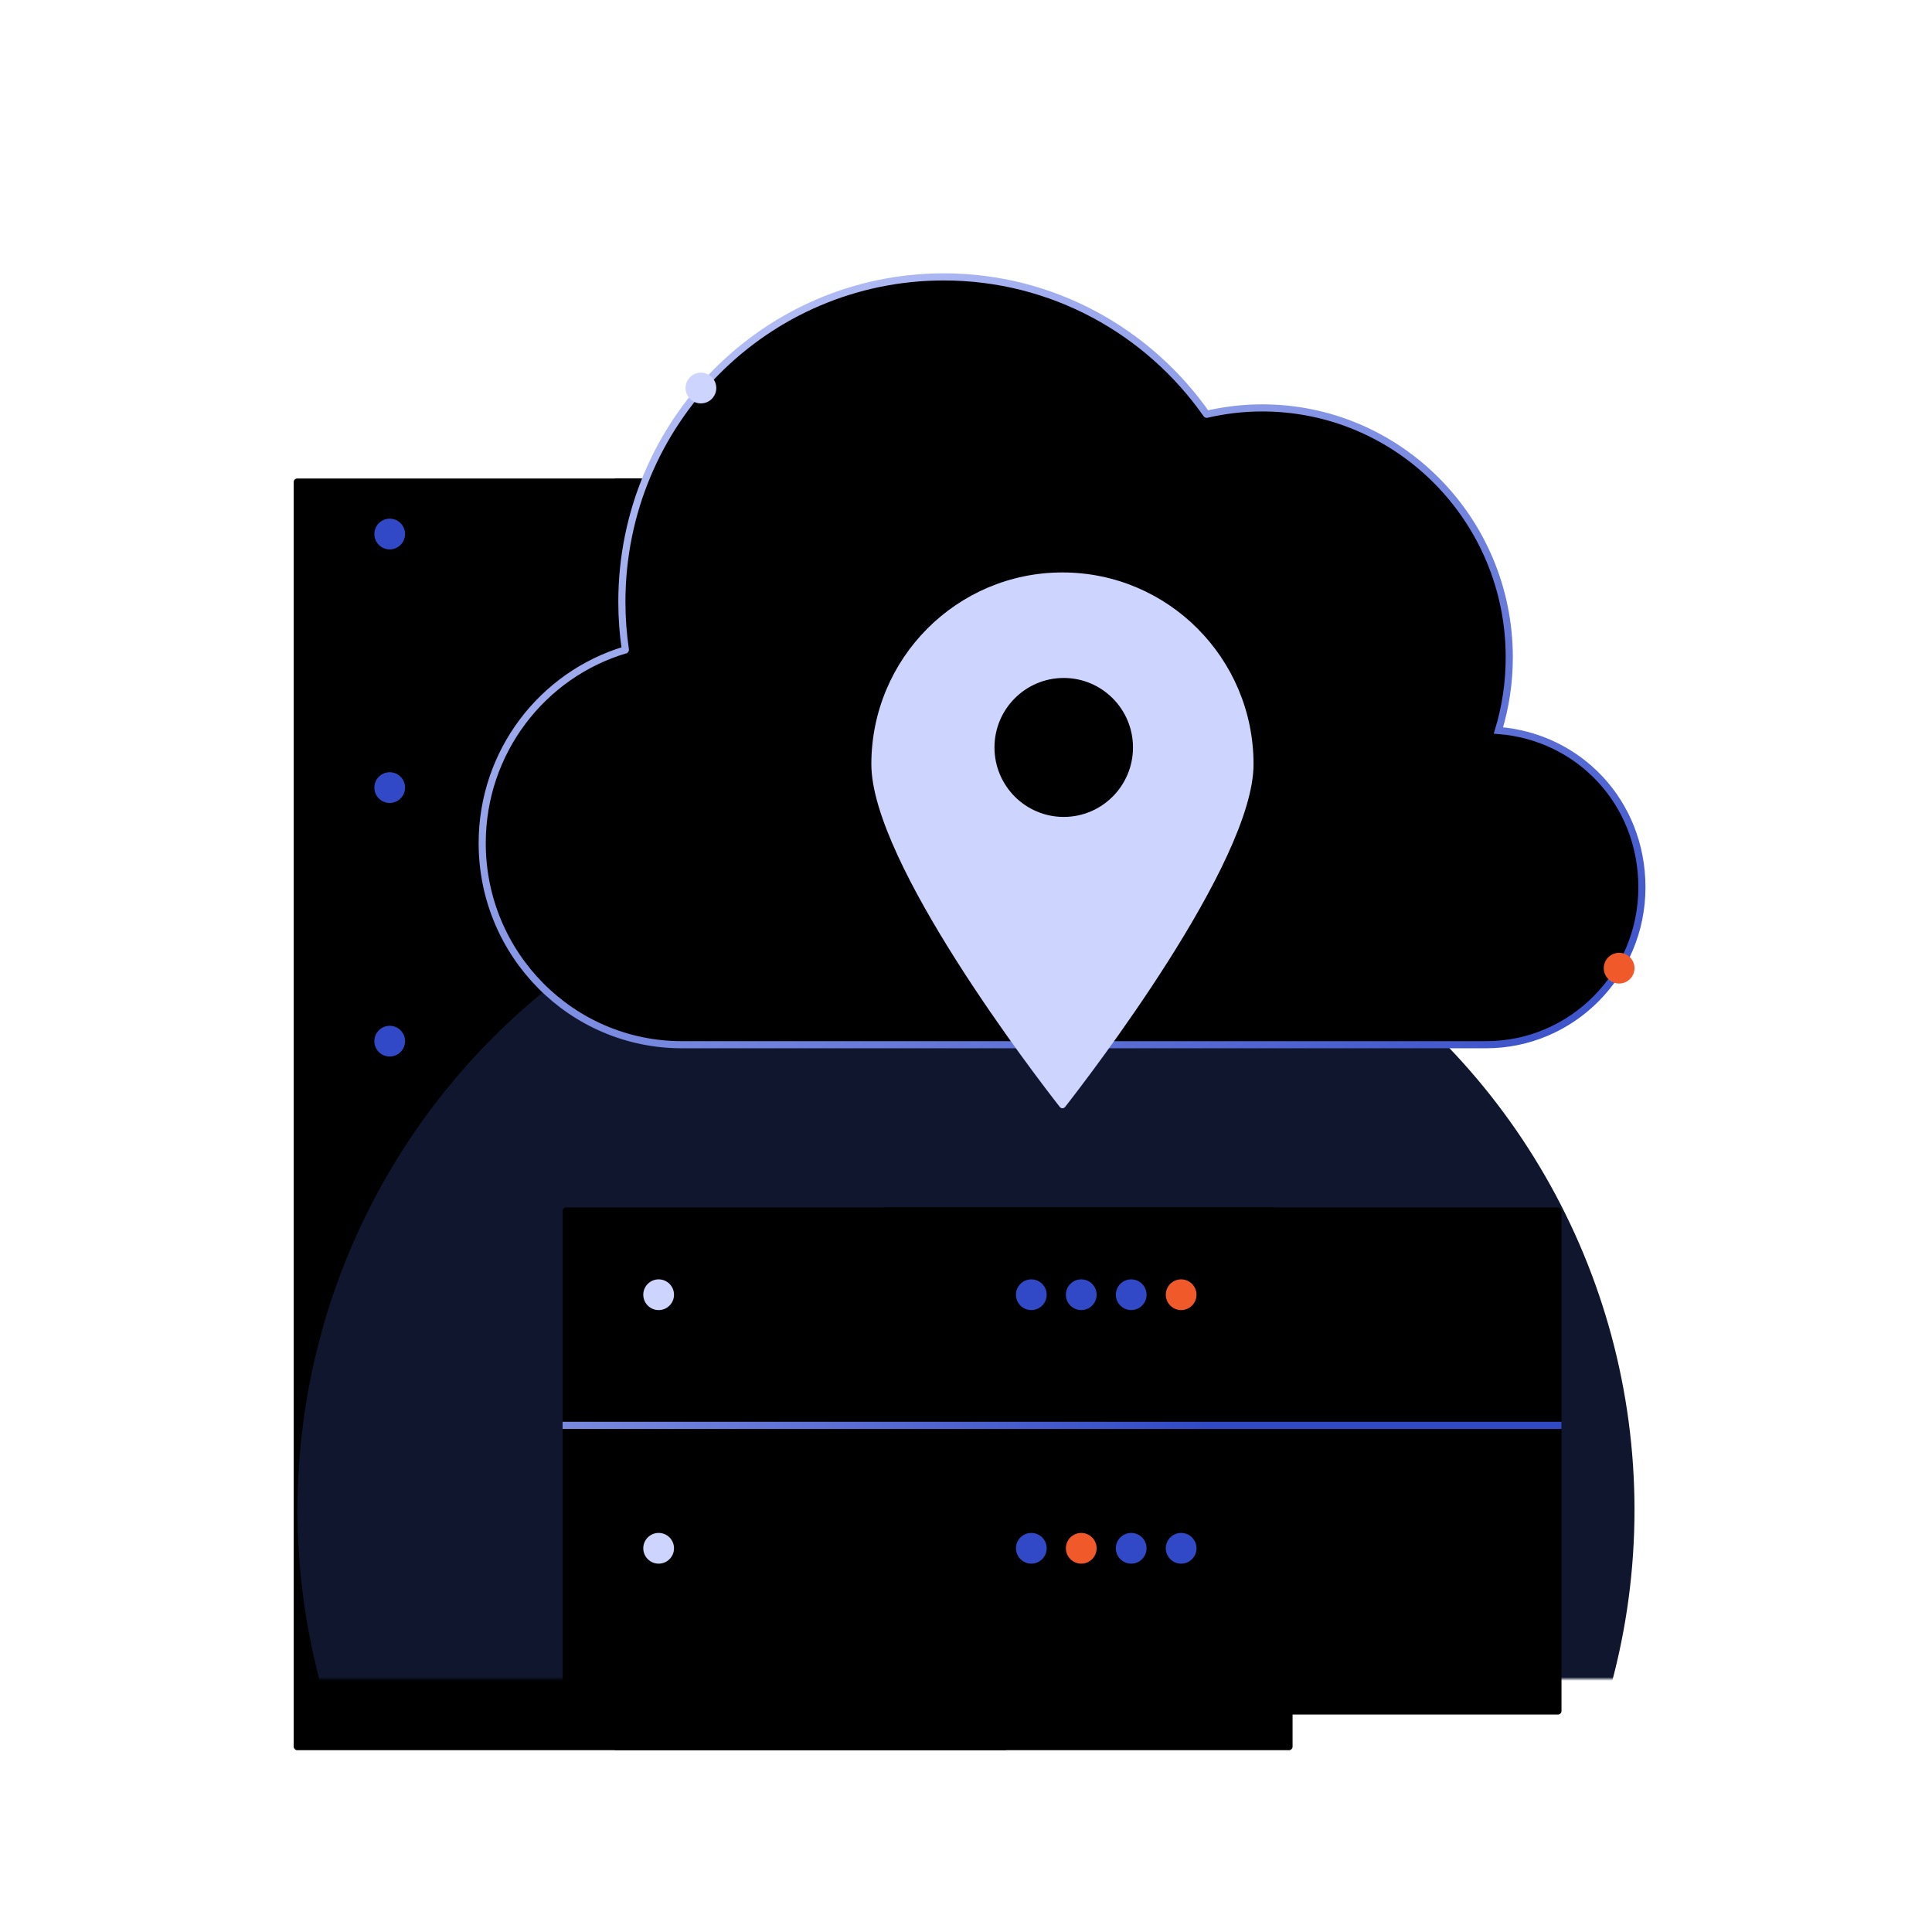
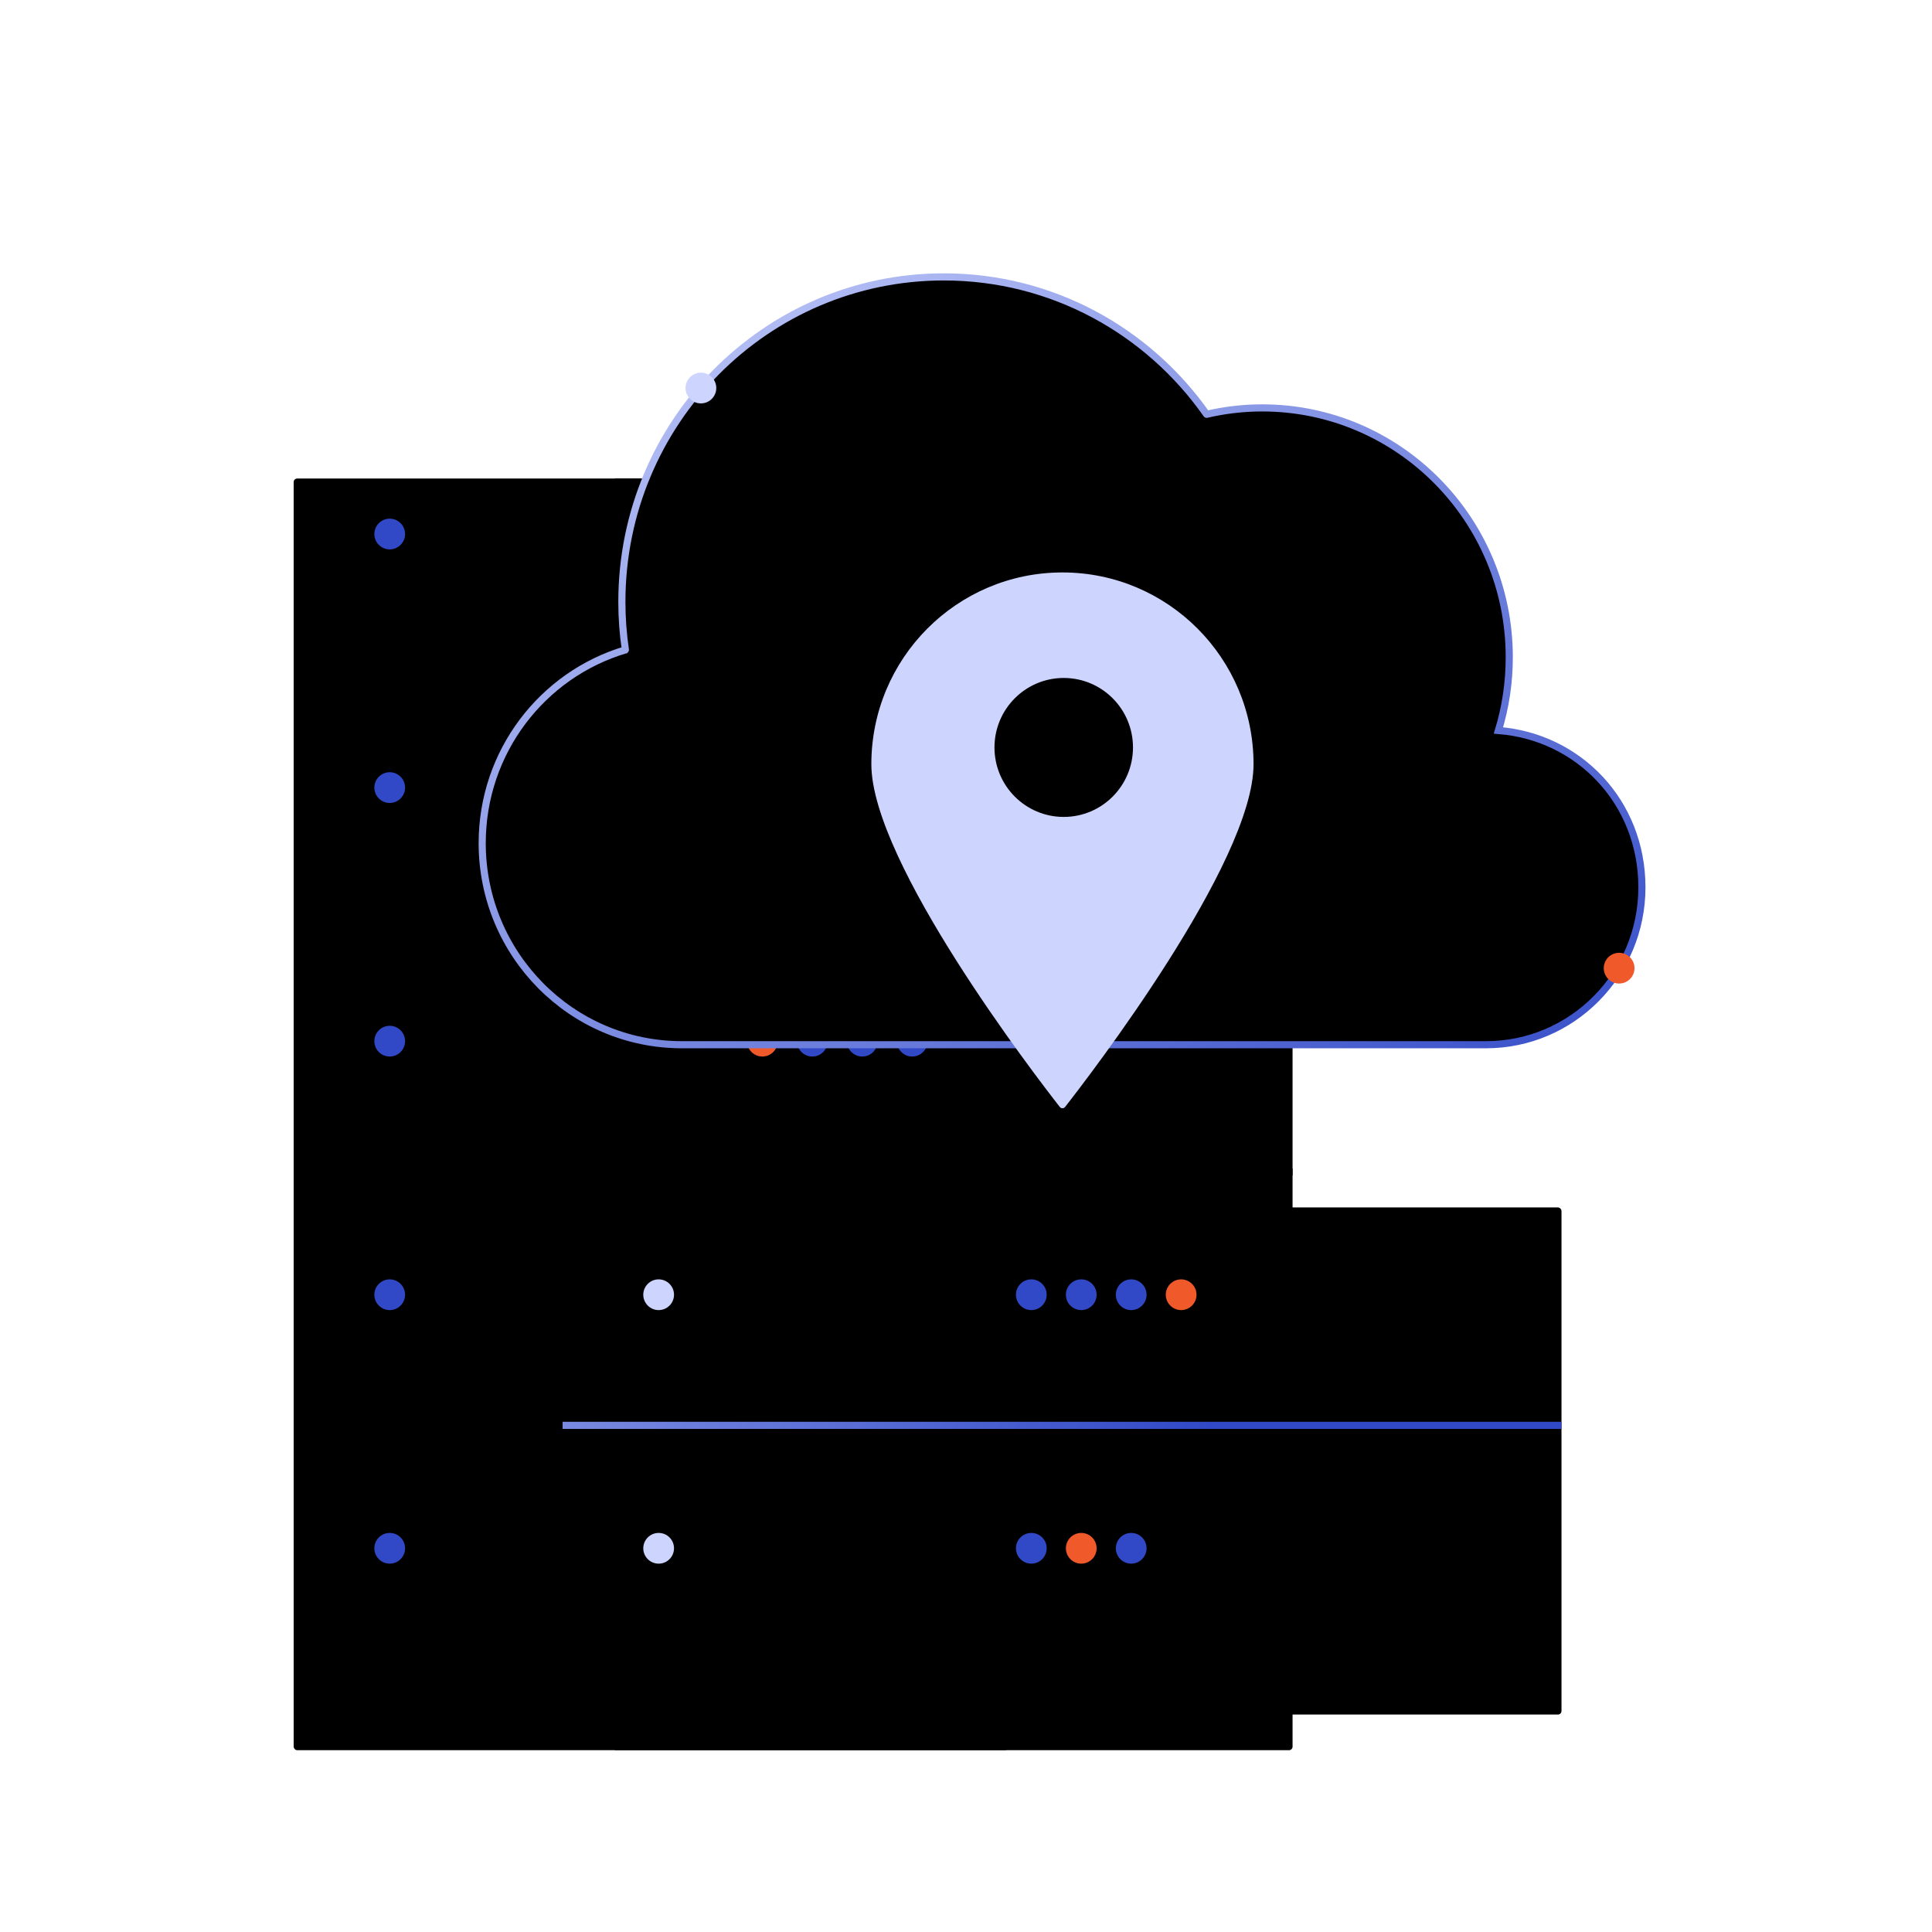
<svg xmlns="http://www.w3.org/2000/svg" width="542" height="542" viewBox="0 0 542 542" fill="none">
  <g clip-path="url(#clip0_10570_33312)">
    <g filter="url(#filter0_i_10570_33312)">
      <rect x="171.842" y="114.247" width="190.771" height="356.753" rx="1" fill="black" />
    </g>
    <g filter="url(#filter1_i_10570_33312)">
      <rect x="82.384" y="114.247" width="200.471" height="356.753" rx="1" fill="black" />
    </g>
    <path d="M82.384 185.382H362.613M82.384 256.474H362.613M82.384 328.772H362.613M82.384 399.865H362.613" stroke="black" stroke-width="2" />
    <path d="M213.876 154.126C216.257 154.126 218.187 152.196 218.187 149.815C218.187 147.434 216.257 145.503 213.876 145.503C211.495 145.503 209.565 147.434 209.565 149.815C209.565 152.196 211.495 154.126 213.876 154.126Z" fill="#3149C6" />
    <path d="M227.888 154.126C230.269 154.126 232.199 152.196 232.199 149.815C232.199 147.434 230.269 145.503 227.888 145.503C225.507 145.503 223.577 147.434 223.577 149.815C223.577 152.196 225.507 154.126 227.888 154.126Z" fill="#F05929" />
    <path d="M241.899 154.126C244.28 154.126 246.21 152.196 246.21 149.815C246.21 147.434 244.28 145.503 241.899 145.503C239.518 145.503 237.588 147.434 237.588 149.815C237.588 152.196 239.518 154.126 241.899 154.126Z" fill="#3149C6" />
    <path d="M255.911 154.126C258.292 154.126 260.222 152.196 260.222 149.815C260.222 147.434 258.292 145.503 255.911 145.503C253.53 145.503 251.599 147.434 251.599 149.815C251.599 152.196 253.53 154.126 255.911 154.126Z" fill="#3149C6" />
    <path d="M213.876 225.261C216.257 225.261 218.187 223.331 218.187 220.95C218.187 218.569 216.257 216.639 213.876 216.639C211.495 216.639 209.565 218.569 209.565 220.95C209.565 223.331 211.495 225.261 213.876 225.261Z" fill="#3149C6" />
    <path d="M227.888 225.261C230.269 225.261 232.199 223.331 232.199 220.95C232.199 218.569 230.269 216.639 227.888 216.639C225.507 216.639 223.576 218.569 223.576 220.95C223.576 223.331 225.507 225.261 227.888 225.261Z" fill="#3149C6" />
    <path d="M241.899 225.261C244.28 225.261 246.21 223.331 246.21 220.95C246.21 218.569 244.28 216.639 241.899 216.639C239.518 216.639 237.588 218.569 237.588 220.95C237.588 223.331 239.518 225.261 241.899 225.261Z" fill="#F05929" />
    <path d="M255.911 225.261C258.292 225.261 260.222 223.331 260.222 220.95C260.222 218.569 258.292 216.639 255.911 216.639C253.53 216.639 251.599 218.569 251.599 220.95C251.599 223.331 253.53 225.261 255.911 225.261Z" fill="#3149C6" />
    <path d="M213.876 296.396C216.257 296.396 218.187 294.466 218.187 292.085C218.187 289.704 216.257 287.773 213.876 287.773C211.495 287.773 209.565 289.704 209.565 292.085C209.565 294.466 211.495 296.396 213.876 296.396Z" fill="#F05929" />
    <path d="M227.888 296.396C230.269 296.396 232.199 294.466 232.199 292.085C232.199 289.704 230.269 287.773 227.888 287.773C225.507 287.773 223.576 289.704 223.576 292.085C223.576 294.466 225.507 296.396 227.888 296.396Z" fill="#3149C6" />
    <path d="M241.899 296.396C244.28 296.396 246.21 294.466 246.21 292.085C246.21 289.704 244.28 287.773 241.899 287.773C239.518 287.773 237.588 289.704 237.588 292.085C237.588 294.466 239.518 296.396 241.899 296.396Z" fill="#3149C6" />
    <path d="M255.911 296.396C258.292 296.396 260.222 294.466 260.222 292.085C260.222 289.704 258.292 287.773 255.911 287.773C253.53 287.773 251.599 289.704 251.599 292.085C251.599 294.466 253.53 296.396 255.911 296.396Z" fill="#3149C6" />
    <path d="M213.876 367.531C216.257 367.531 218.187 365.6 218.187 363.219C218.187 360.838 216.257 358.908 213.876 358.908C211.495 358.908 209.565 360.838 209.565 363.219C209.565 365.6 211.495 367.531 213.876 367.531Z" fill="#3149C6" />
    <path d="M227.888 367.531C230.269 367.531 232.199 365.6 232.199 363.219C232.199 360.838 230.269 358.908 227.888 358.908C225.507 358.908 223.576 360.838 223.576 363.219C223.576 365.6 225.507 367.531 227.888 367.531Z" fill="#3149C6" />
    <path d="M241.899 367.531C244.28 367.531 246.21 365.6 246.21 363.219C246.21 360.838 244.28 358.908 241.899 358.908C239.518 358.908 237.588 360.838 237.588 363.219C237.588 365.6 239.518 367.531 241.899 367.531Z" fill="#3149C6" />
    <path d="M255.911 367.531C258.292 367.531 260.222 365.6 260.222 363.219C260.222 360.838 258.292 358.908 255.911 358.908C253.53 358.908 251.599 360.838 251.599 363.219C251.599 365.6 253.53 367.531 255.911 367.531Z" fill="#F05929" />
    <path d="M213.876 438.666C216.257 438.666 218.187 436.736 218.187 434.355C218.187 431.974 216.257 430.043 213.876 430.043C211.495 430.043 209.565 431.974 209.565 434.355C209.565 436.736 211.495 438.666 213.876 438.666Z" fill="#3149C6" />
    <path d="M227.888 438.666C230.269 438.666 232.199 436.736 232.199 434.355C232.199 431.974 230.269 430.043 227.888 430.043C225.507 430.043 223.576 431.974 223.576 434.355C223.576 436.736 225.507 438.666 227.888 438.666Z" fill="#F05929" />
    <path d="M241.899 438.666C244.28 438.666 246.21 436.736 246.21 434.355C246.21 431.974 244.28 430.043 241.899 430.043C239.518 430.043 237.588 431.974 237.588 434.355C237.588 436.736 239.518 438.666 241.899 438.666Z" fill="#3149C6" />
    <path d="M255.911 438.666C258.292 438.666 260.222 436.736 260.222 434.355C260.222 431.974 258.292 430.043 255.911 430.043C253.53 430.043 251.599 431.974 251.599 434.355C251.599 436.736 253.53 438.666 255.911 438.666Z" fill="#3149C6" />
    <path d="M109.329 154.126C111.71 154.126 113.641 152.196 113.641 149.815C113.641 147.434 111.71 145.503 109.329 145.503C106.948 145.503 105.018 147.434 105.018 149.815C105.018 152.196 106.948 154.126 109.329 154.126Z" fill="#3149C6" />
    <path d="M109.329 225.261C111.71 225.261 113.641 223.331 113.641 220.95C113.641 218.569 111.71 216.639 109.329 216.639C106.948 216.639 105.018 218.569 105.018 220.95C105.018 223.331 106.948 225.261 109.329 225.261Z" fill="#3149C6" />
    <path d="M109.329 296.396C111.71 296.396 113.641 294.466 113.641 292.085C113.641 289.704 111.71 287.773 109.329 287.773C106.948 287.773 105.018 289.704 105.018 292.085C105.018 294.466 106.948 296.396 109.329 296.396Z" fill="#3149C6" />
    <path d="M109.329 367.531C111.71 367.531 113.641 365.6 113.641 363.219C113.641 360.838 111.71 358.908 109.329 358.908C106.948 358.908 105.018 360.838 105.018 363.219C105.018 365.6 106.948 367.531 109.329 367.531Z" fill="#3149C6" />
    <path d="M109.329 438.666C111.71 438.666 113.641 436.736 113.641 434.355C113.641 431.974 111.71 430.043 109.329 430.043C106.948 430.043 105.018 431.974 105.018 434.355C105.018 436.736 106.948 438.666 109.329 438.666Z" fill="#3149C6" />
    <mask id="mask0_10570_33312" style="mask-type:alpha" maskUnits="userSpaceOnUse" x="-22" y="0" width="586" height="471">
-       <rect x="-21.085" width="584.169" height="471" fill="#D9D9D9" />
-     </mask>
+       </mask>
    <g mask="url(#mask0_10570_33312)">
      <g filter="url(#filter2_f_10570_33312)">
        <circle cx="271" cy="423.577" r="187.538" fill="#0F162E" />
      </g>
    </g>
    <path d="M420.365 204.926C422.339 198.434 423.406 191.545 423.406 184.403C423.406 145.772 392.388 114.431 354.09 114.431C348.73 114.431 343.528 115.062 338.514 116.224C338.511 116.224 338.508 116.224 338.504 116.223C338.501 116.221 338.499 116.22 338.497 116.217C322.148 92.918 295.238 77.68 264.774 77.68C214.888 77.68 174.458 118.512 174.458 168.853C174.458 173.421 174.797 177.909 175.445 182.299C175.446 182.301 175.445 182.302 175.445 182.303C175.445 182.304 175.444 182.307 175.442 182.31C175.44 182.313 175.438 182.315 175.436 182.317C175.435 182.317 175.434 182.318 175.433 182.318C175.432 182.319 175.43 182.32 175.427 182.321C152.216 189.229 135.275 210.882 135.275 236.545C135.275 267.757 160.348 293.085 191.287 293.085H416.876C441.039 293.085 460.616 273.307 460.616 248.935C460.616 225.025 442.895 206.689 420.365 204.926Z" fill="black" stroke="url(#paint0_linear_10570_33312)" stroke-width="2" />
    <path d="M196.632 113.169C199.013 113.169 200.943 111.239 200.943 108.858C200.943 106.477 199.013 104.547 196.632 104.547C194.251 104.547 192.32 106.477 192.32 108.858C192.32 111.239 194.251 113.169 196.632 113.169Z" fill="#CDD5FF" />
    <path d="M454.227 275.918C456.608 275.918 458.538 273.988 458.538 271.607C458.538 269.226 456.608 267.295 454.227 267.295C451.846 267.295 449.915 269.226 449.915 271.607C449.915 273.988 451.846 275.918 454.227 275.918Z" fill="#F05929" />
    <g filter="url(#filter3_i_10570_33312)">
      <rect x="247.288" y="328.73" width="190.771" height="142.27" rx="1" fill="black" />
    </g>
    <g filter="url(#filter4_i_10570_33312)">
      <rect x="157.831" y="328.73" width="200.471" height="142.27" rx="1" fill="black" />
    </g>
    <path d="M157.831 399.865H438.06" stroke="url(#paint1_linear_10570_33312)" stroke-width="2" />
    <path d="M289.323 367.531C291.704 367.531 293.634 365.601 293.634 363.22C293.634 360.839 291.704 358.909 289.323 358.909C286.942 358.909 285.011 360.839 285.011 363.22C285.011 365.601 286.942 367.531 289.323 367.531Z" fill="#3149C6" />
    <path d="M303.334 367.531C305.715 367.531 307.645 365.601 307.645 363.22C307.645 360.839 305.715 358.909 303.334 358.909C300.953 358.909 299.023 360.839 299.023 363.22C299.023 365.601 300.953 367.531 303.334 367.531Z" fill="#3149C6" />
    <path d="M317.345 367.531C319.726 367.531 321.657 365.601 321.657 363.22C321.657 360.839 319.726 358.909 317.345 358.909C314.964 358.909 313.034 360.839 313.034 363.22C313.034 365.601 314.964 367.531 317.345 367.531Z" fill="#3149C6" />
    <path d="M331.357 367.531C333.738 367.531 335.668 365.601 335.668 363.22C335.668 360.839 333.738 358.909 331.357 358.909C328.976 358.909 327.046 360.839 327.046 363.22C327.046 365.601 328.976 367.531 331.357 367.531Z" fill="#F05929" />
    <path d="M289.323 438.666C291.704 438.666 293.634 436.736 293.634 434.355C293.634 431.974 291.704 430.044 289.323 430.044C286.942 430.044 285.011 431.974 285.011 434.355C285.011 436.736 286.942 438.666 289.323 438.666Z" fill="#3149C6" />
    <path d="M303.334 438.666C305.715 438.666 307.645 436.736 307.645 434.355C307.645 431.974 305.715 430.044 303.334 430.044C300.953 430.044 299.023 431.974 299.023 434.355C299.023 436.736 300.953 438.666 303.334 438.666Z" fill="#F05929" />
    <path d="M317.346 438.666C319.727 438.666 321.657 436.736 321.657 434.355C321.657 431.974 319.727 430.044 317.346 430.044C314.964 430.044 313.034 431.974 313.034 434.355C313.034 436.736 314.964 438.666 317.346 438.666Z" fill="#3149C6" />
-     <path d="M331.357 438.666C333.738 438.666 335.668 436.736 335.668 434.355C335.668 431.974 333.738 430.044 331.357 430.044C328.976 430.044 327.046 431.974 327.046 434.355C327.046 436.736 328.976 438.666 331.357 438.666Z" fill="#3149C6" />
    <path d="M184.776 367.531C187.157 367.531 189.087 365.601 189.087 363.22C189.087 360.839 187.157 358.909 184.776 358.909C182.395 358.909 180.464 360.839 180.464 363.22C180.464 365.601 182.395 367.531 184.776 367.531Z" fill="#CDD5FF" />
    <path d="M184.776 438.666C187.157 438.666 189.087 436.736 189.087 434.355C189.087 431.974 187.157 430.044 184.776 430.044C182.395 430.044 180.464 431.974 180.464 434.355C180.464 436.736 182.395 438.666 184.776 438.666Z" fill="#CDD5FF" />
    <path d="M351.667 214.397C351.667 242.026 305.306 302.229 298.81 310.529C298.414 311.036 297.701 311.036 297.305 310.529C290.809 302.229 244.447 242.026 244.447 214.397C244.447 184.688 268.441 160.593 298.057 160.593C327.673 160.593 351.667 184.674 351.667 214.397Z" fill="#CDD5FF" />
    <ellipse cx="298.417" cy="209.687" rx="19.429" ry="19.493" fill="black" />
  </g>
  <defs>
    <filter id="filter0_i_10570_33312" x="171.842" y="114.247" width="190.771" height="376.753" filterUnits="userSpaceOnUse" color-interpolation-filters="sRGB">
      <feFlood flood-opacity="0" result="BackgroundImageFix" />
      <feBlend mode="normal" in="SourceGraphic" in2="BackgroundImageFix" result="shape" />
      <feColorMatrix in="SourceAlpha" type="matrix" values="0 0 0 0 0 0 0 0 0 0 0 0 0 0 0 0 0 0 127 0" result="hardAlpha" />
      <feMorphology radius="5" operator="erode" in="SourceAlpha" result="effect1_innerShadow_10570_33312" />
      <feOffset dy="20" />
      <feGaussianBlur stdDeviation="32.5" />
      <feComposite in2="hardAlpha" operator="arithmetic" k2="-1" k3="1" />
      <feColorMatrix type="matrix" values="0 0 0 0 0.192 0 0 0 0 0.286 0 0 0 0 0.776 0 0 0 1 0" />
      <feBlend mode="normal" in2="shape" result="effect1_innerShadow_10570_33312" />
    </filter>
    <filter id="filter1_i_10570_33312" x="82.384" y="114.247" width="200.471" height="376.753" filterUnits="userSpaceOnUse" color-interpolation-filters="sRGB">
      <feFlood flood-opacity="0" result="BackgroundImageFix" />
      <feBlend mode="normal" in="SourceGraphic" in2="BackgroundImageFix" result="shape" />
      <feColorMatrix in="SourceAlpha" type="matrix" values="0 0 0 0 0 0 0 0 0 0 0 0 0 0 0 0 0 0 127 0" result="hardAlpha" />
      <feMorphology radius="5" operator="erode" in="SourceAlpha" result="effect1_innerShadow_10570_33312" />
      <feOffset dy="20" />
      <feGaussianBlur stdDeviation="32.5" />
      <feComposite in2="hardAlpha" operator="arithmetic" k2="-1" k3="1" />
      <feColorMatrix type="matrix" values="0 0 0 0 0.192 0 0 0 0 0.286 0 0 0 0 0.776 0 0 0 1 0" />
      <feBlend mode="normal" in2="shape" result="effect1_innerShadow_10570_33312" />
    </filter>
    <filter id="filter2_f_10570_33312" x="-16.538" y="136.039" width="575.075" height="575.076" filterUnits="userSpaceOnUse" color-interpolation-filters="sRGB">
      <feFlood flood-opacity="0" result="BackgroundImageFix" />
      <feBlend mode="normal" in="SourceGraphic" in2="BackgroundImageFix" result="shape" />
      <feGaussianBlur stdDeviation="50" result="effect1_foregroundBlur_10570_33312" />
    </filter>
    <filter id="filter3_i_10570_33312" x="247.288" y="328.73" width="190.771" height="152.27" filterUnits="userSpaceOnUse" color-interpolation-filters="sRGB">
      <feFlood flood-opacity="0" result="BackgroundImageFix" />
      <feBlend mode="normal" in="SourceGraphic" in2="BackgroundImageFix" result="shape" />
      <feColorMatrix in="SourceAlpha" type="matrix" values="0 0 0 0 0 0 0 0 0 0 0 0 0 0 0 0 0 0 127 0" result="hardAlpha" />
      <feMorphology radius="5" operator="erode" in="SourceAlpha" result="effect1_innerShadow_10570_33312" />
      <feOffset dy="10" />
      <feGaussianBlur stdDeviation="32.5" />
      <feComposite in2="hardAlpha" operator="arithmetic" k2="-1" k3="1" />
      <feColorMatrix type="matrix" values="0 0 0 0 0.192 0 0 0 0 0.286 0 0 0 0 0.776 0 0 0 1 0" />
      <feBlend mode="normal" in2="shape" result="effect1_innerShadow_10570_33312" />
    </filter>
    <filter id="filter4_i_10570_33312" x="157.831" y="328.73" width="200.471" height="152.27" filterUnits="userSpaceOnUse" color-interpolation-filters="sRGB">
      <feFlood flood-opacity="0" result="BackgroundImageFix" />
      <feBlend mode="normal" in="SourceGraphic" in2="BackgroundImageFix" result="shape" />
      <feColorMatrix in="SourceAlpha" type="matrix" values="0 0 0 0 0 0 0 0 0 0 0 0 0 0 0 0 0 0 127 0" result="hardAlpha" />
      <feMorphology radius="5" operator="erode" in="SourceAlpha" result="effect1_innerShadow_10570_33312" />
      <feOffset dy="10" />
      <feGaussianBlur stdDeviation="32.5" />
      <feComposite in2="hardAlpha" operator="arithmetic" k2="-1" k3="1" />
      <feColorMatrix type="matrix" values="0 0 0 0 0.192 0 0 0 0 0.286 0 0 0 0 0.776 0 0 0 1 0" />
      <feBlend mode="normal" in2="shape" result="effect1_innerShadow_10570_33312" />
    </filter>
    <linearGradient id="paint0_linear_10570_33312" x1="473.201" y1="303.029" x2="245.336" y2="-18.754" gradientUnits="userSpaceOnUse">
      <stop stop-color="#3149C6" />
      <stop offset="1" stop-color="#CDD5FF" />
    </linearGradient>
    <linearGradient id="paint1_linear_10570_33312" x1="338.064" y1="401.055" x2="133.103" y2="204.493" gradientUnits="userSpaceOnUse">
      <stop stop-color="#3149C6" />
      <stop offset="1" stop-color="#CDD5FF" />
    </linearGradient>
    <clipPath id="clip0_10570_33312">
      <rect width="542" height="542" fill="white" />
    </clipPath>
  </defs>
</svg>